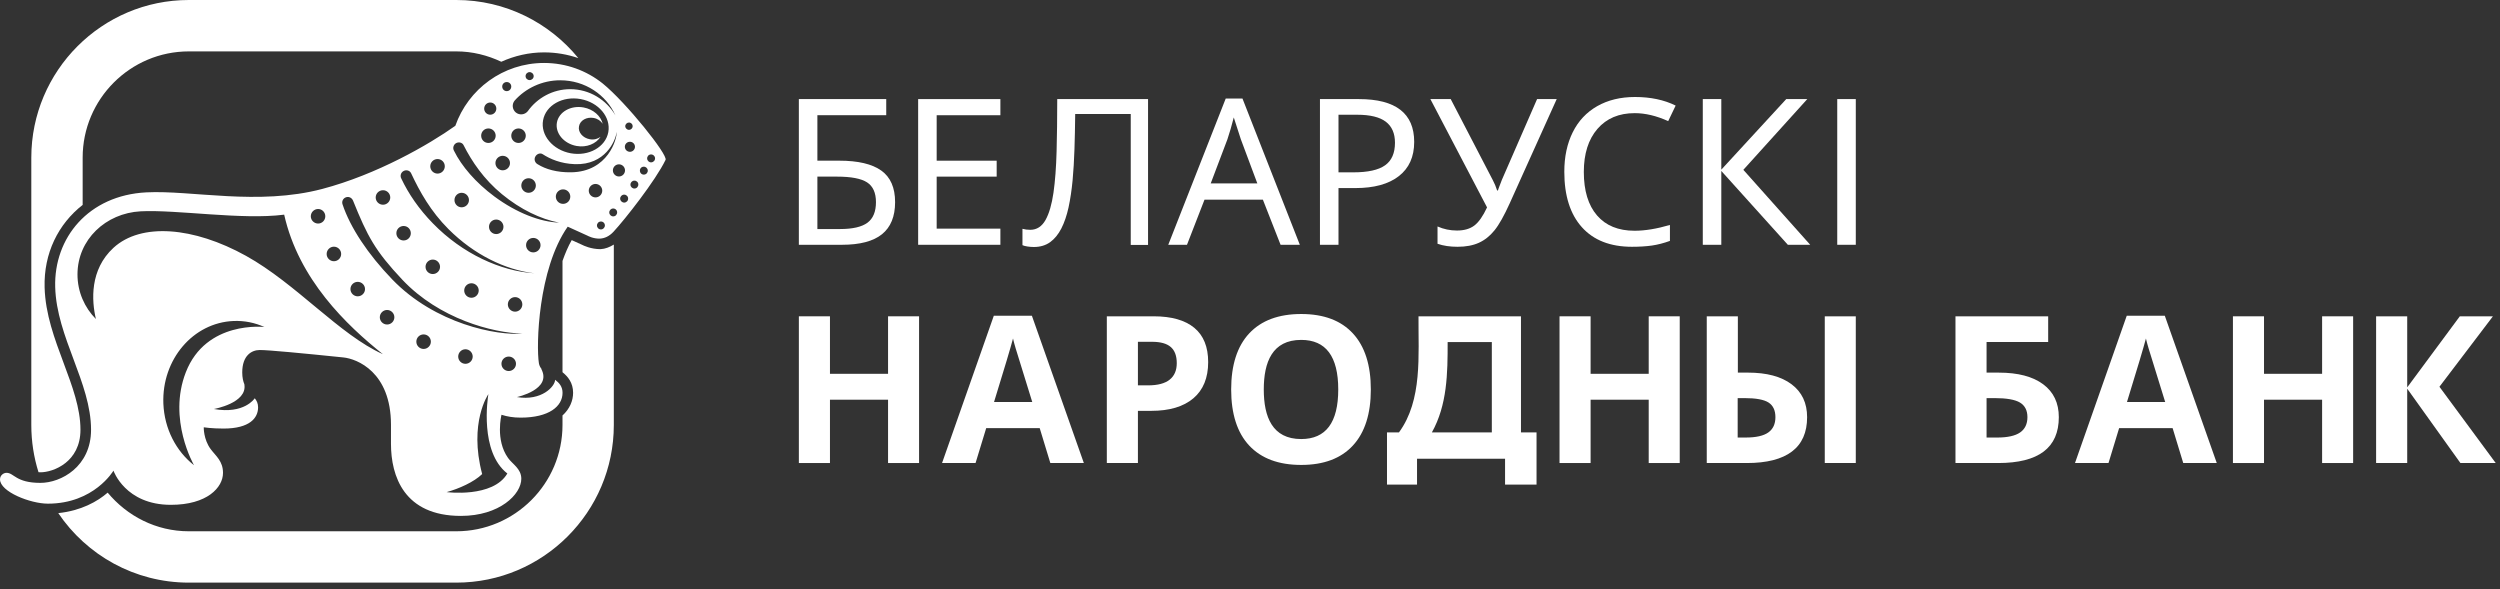
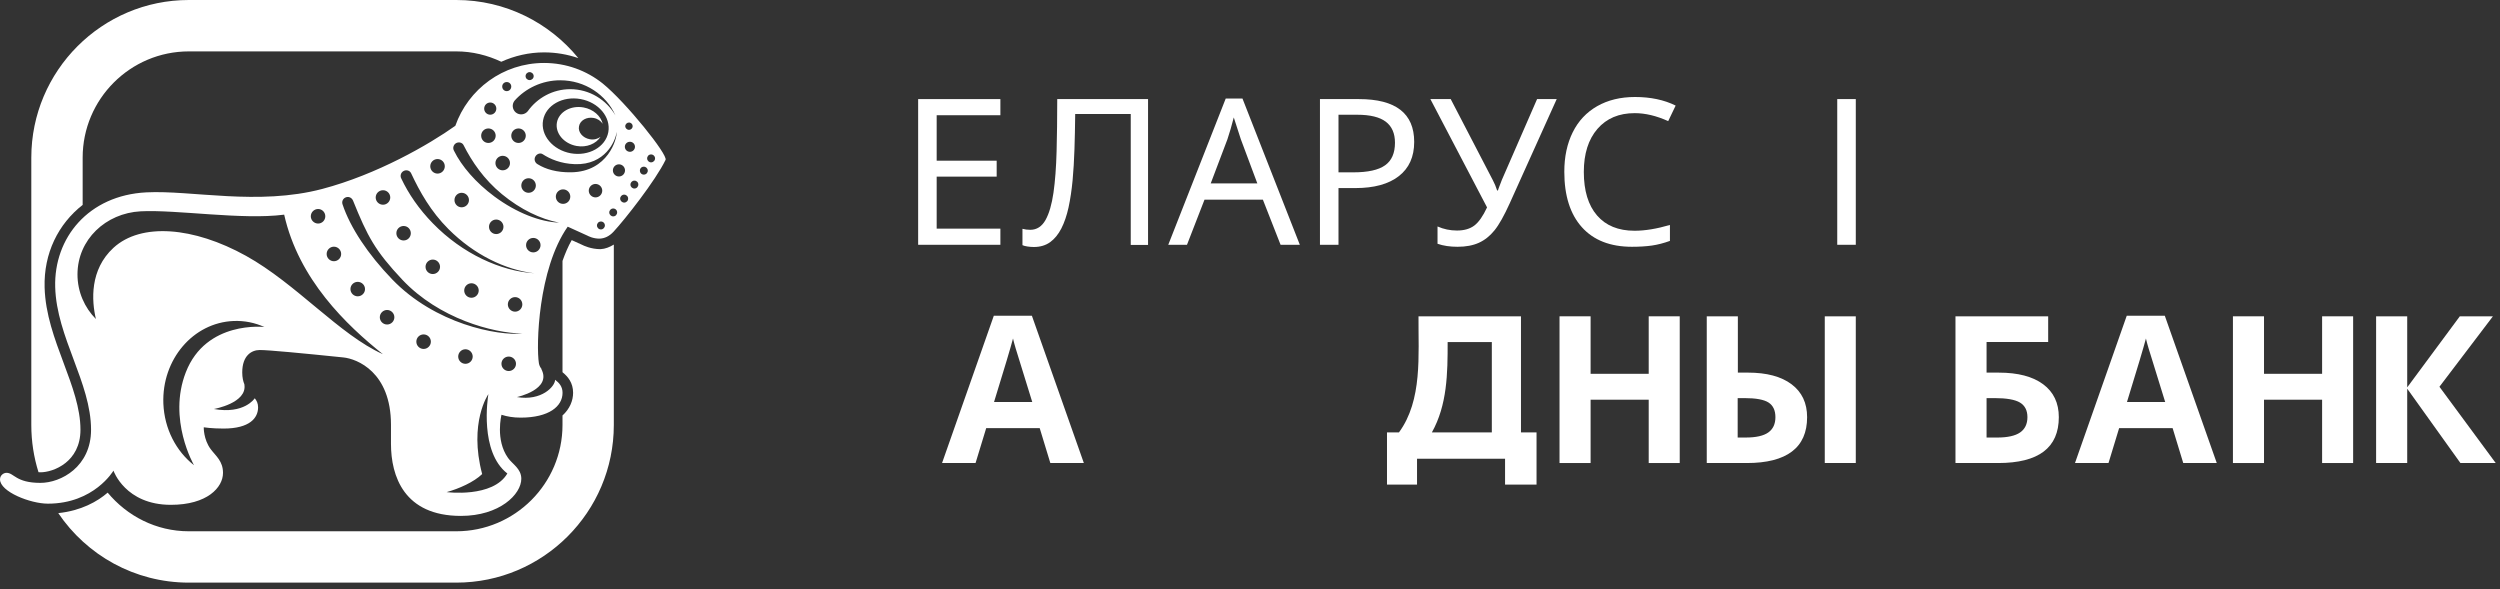
<svg xmlns="http://www.w3.org/2000/svg" width="174" height="41" viewBox="0 0 174 41" fill="none">
  <rect x="0" y="0" width="174" height="41" fill="#333333" stroke="none" />
-   <path d="M56.89 15.941H58.467C59.344 15.941 59.98 15.794 60.376 15.501C60.77 15.207 60.967 14.73 60.967 14.069C60.967 13.421 60.761 12.963 60.351 12.695C59.94 12.427 59.24 12.293 58.256 12.293H56.89V15.941ZM62.299 14.069C62.299 15.068 61.994 15.812 61.387 16.302C60.781 16.792 59.851 17.037 58.6 17.037H55.6V6.897H61.682V8.02H56.89V11.183H58.41C59.718 11.183 60.693 11.412 61.335 11.87C61.978 12.328 62.299 13.061 62.299 14.069Z" fill="white" />
  <path d="M69.627 17.037H63.903V6.897H69.627V8.02H65.192V11.184H69.368V12.293H65.192V15.913H69.627V17.037Z" fill="white" />
  <path d="M87.51 12.765L86.362 9.692L85.871 8.174C85.731 8.728 85.583 9.234 85.43 9.692L84.266 12.765H87.51ZM89.128 17.037L87.896 13.895H83.834L82.614 17.037H81.311L85.311 6.856H86.475L90.468 17.037H89.128Z" fill="white" />
  <path d="M93.159 11.995H94.189C95.207 11.995 95.946 11.831 96.402 11.505C96.861 11.18 97.09 10.656 97.09 9.935C97.09 9.283 96.877 8.795 96.451 8.471C96.027 8.149 95.363 7.986 94.462 7.986H93.159V11.995ZM98.428 9.878C98.428 10.915 98.07 11.709 97.355 12.262C96.641 12.815 95.634 13.09 94.336 13.09H93.159V17.037H91.869V6.897H94.582C97.145 6.897 98.428 7.892 98.428 9.878Z" fill="white" />
  <path d="M101.446 17.176C100.919 17.176 100.454 17.107 100.052 16.967V15.762C100.478 15.95 100.927 16.045 101.405 16.045C101.904 16.045 102.306 15.929 102.613 15.698C102.919 15.466 103.214 15.047 103.499 14.435L99.554 6.897H100.97L103.898 12.535C104.016 12.753 104.116 12.993 104.2 13.257H104.257L104.311 13.09L104.529 12.522L106.981 6.897H108.347L105.076 14.152C104.687 15.011 104.336 15.639 104.018 16.031C103.701 16.424 103.337 16.714 102.928 16.898C102.52 17.083 102.026 17.176 101.446 17.176Z" fill="white" />
  <path d="M113.78 7.875C112.678 7.875 111.813 8.24 111.181 8.971C110.551 9.701 110.234 10.7 110.234 11.967C110.234 13.275 110.541 14.285 111.153 14.994C111.765 15.704 112.636 16.06 113.767 16.06C114.496 16.06 115.315 15.924 116.227 15.657V16.767C115.791 16.924 115.374 17.032 114.972 17.09C114.57 17.147 114.107 17.176 113.584 17.176C112.075 17.176 110.914 16.721 110.099 15.813C109.284 14.905 108.876 13.619 108.876 11.953C108.876 10.909 109.071 9.994 109.462 9.206C109.851 8.42 110.419 7.815 111.164 7.389C111.909 6.965 112.786 6.751 113.796 6.751C114.878 6.751 115.822 6.95 116.625 7.348L116.107 8.43C115.289 8.06 114.514 7.875 113.78 7.875Z" fill="white" />
-   <path d="M125.99 17.037H124.434L119.803 11.898V17.037H118.514V6.897H119.803V11.807L124.322 6.897H125.786L121.337 11.82L125.99 17.037Z" fill="white" />
  <path d="M129.163 17.037H127.872V6.896H129.163V17.037Z" fill="white" />
-   <path d="M63.967 32.227H61.809V27.819H57.765V32.227H55.601V22.015H57.765V26.017H61.809V22.015H63.967V32.227Z" fill="white" />
  <path d="M71.845 27.98C71.161 25.777 70.777 24.533 70.689 24.243C70.604 23.956 70.543 23.727 70.506 23.56C70.351 24.156 69.911 25.629 69.185 27.98H71.845ZM73.103 32.227L72.363 29.797H68.64L67.899 32.227H65.567L69.17 21.974H71.819L75.436 32.227H73.103Z" fill="white" />
-   <path d="M79.199 26.821H79.911C80.577 26.821 81.076 26.689 81.407 26.426C81.737 26.163 81.903 25.779 81.903 25.277C81.903 24.77 81.765 24.395 81.487 24.153C81.209 23.911 80.776 23.789 80.184 23.789H79.199V26.821ZM84.089 25.2C84.089 26.299 83.745 27.14 83.059 27.722C82.372 28.304 81.394 28.595 80.129 28.595H79.199V32.227H77.035V22.015H80.296C81.535 22.015 82.477 22.283 83.122 22.815C83.766 23.348 84.089 24.143 84.089 25.2Z" fill="white" />
-   <path d="M93.142 27.108C93.142 24.807 92.282 23.657 90.564 23.657C88.554 23.657 87.959 25.199 87.959 27.108C87.959 29.016 88.554 30.558 90.564 30.558C92.282 30.558 93.142 29.408 93.142 27.108ZM85.689 27.108C85.689 25.409 86.109 24.096 86.949 23.2C87.79 22.304 88.995 21.855 90.564 21.855C92.132 21.855 93.333 22.306 94.165 23.21C94.996 24.113 95.41 25.413 95.41 27.108C95.41 28.802 94.996 30.102 94.165 31.005C93.333 31.909 92.132 32.359 90.564 32.359C88.995 32.359 87.79 31.912 86.949 31.015C86.109 30.119 85.689 28.806 85.689 27.108Z" fill="white" />
  <path d="M116.909 32.227H114.75V27.819H110.706V32.227H108.543V22.015H110.706V26.017H114.75V22.015H116.909V32.227Z" fill="white" />
  <path d="M129.163 32.227H127.004V22.015H129.163V32.227ZM120.942 30.452H121.507C122.22 30.452 122.741 30.334 123.071 30.101C123.404 29.866 123.569 29.509 123.569 29.035C123.569 28.561 123.408 28.22 123.089 28.015C122.77 27.811 122.211 27.708 121.411 27.708H120.942V30.452ZM125.775 29.035C125.775 30.096 125.423 30.894 124.718 31.427C124.012 31.961 122.967 32.227 121.584 32.227H118.79V22.015H120.955V25.934H121.654C122.963 25.934 123.977 26.205 124.697 26.748C125.415 27.29 125.775 28.052 125.775 29.035Z" fill="white" />
  <path d="M138.265 30.453H138.992C139.722 30.453 140.258 30.335 140.597 30.101C140.937 29.866 141.109 29.509 141.109 29.034C141.109 28.566 140.934 28.226 140.591 28.019C140.247 27.812 139.655 27.708 138.816 27.708H138.265V30.453ZM138.265 25.935H139.117C140.449 25.935 141.477 26.204 142.204 26.744C142.93 27.284 143.294 28.048 143.294 29.034C143.294 31.164 141.888 32.227 139.074 32.227H136.101V22.015H142.553V23.803H138.265V25.935Z" fill="white" />
  <path d="M150.697 27.98C150.013 25.777 149.628 24.533 149.541 24.243C149.455 23.956 149.394 23.727 149.357 23.56C149.202 24.156 148.762 25.629 148.037 27.98H150.697ZM151.954 32.227L151.214 29.797H147.492L146.752 32.227H144.419L148.022 21.974H150.67L154.287 32.227H151.954Z" fill="white" />
  <path d="M163.778 32.227H161.619V27.819H157.575V32.227H155.412V22.015H157.575V26.017H161.619V22.015H163.778V32.227Z" fill="white" />
  <path d="M173.702 32.227H171.245L167.542 27.052V32.227H165.377V22.015H167.542V26.961L171.203 22.015H173.507L169.785 26.918L173.702 32.227Z" fill="white" />
  <path d="M73.584 6.897C73.582 8.259 73.569 9.449 73.539 10.531C73.51 11.64 73.437 12.609 73.322 13.414C73.205 14.221 73.021 14.857 72.773 15.303C72.518 15.762 72.16 15.995 71.709 15.995C71.514 15.995 71.332 15.972 71.163 15.925V17.065C71.25 17.104 71.367 17.134 71.504 17.155C71.658 17.179 71.809 17.191 71.956 17.191C72.397 17.191 72.778 17.078 73.087 16.856C73.395 16.633 73.659 16.312 73.868 15.905C74.079 15.494 74.248 14.998 74.372 14.431C74.493 13.866 74.589 13.231 74.653 12.549C74.714 11.886 74.758 11.153 74.783 10.371C74.807 9.635 74.824 8.832 74.833 7.985V7.936H78.7V17.048H79.904V6.897H73.584Z" fill="white" />
  <path d="M103.831 30.095V23.807H100.756C100.76 25.994 100.726 28.19 99.659 30.095H103.831ZM96.535 30.095H97.368C99.015 27.85 98.709 24.713 98.728 22.015H105.86V30.095H106.943V33.73H104.752V31.927H98.625V33.73H96.535V30.095Z" fill="white" />
  <path d="M45.326 11.301C45.175 11.306 45.048 11.188 45.041 11.037C45.035 10.883 45.15 10.752 45.303 10.749C45.458 10.742 45.584 10.857 45.592 11.01C45.6 11.165 45.479 11.293 45.326 11.301ZM44.818 12.153C44.668 12.159 44.541 12.042 44.538 11.885C44.527 11.735 44.644 11.604 44.8 11.602C44.949 11.594 45.078 11.711 45.086 11.867C45.093 12.019 44.973 12.15 44.818 12.153ZM44.166 13.121C44.017 13.129 43.884 13.009 43.879 12.86C43.874 12.705 43.992 12.577 44.144 12.572C44.296 12.565 44.425 12.682 44.428 12.834C44.43 12.988 44.319 13.115 44.166 13.121ZM43.489 10.216C43.489 10.022 43.646 9.867 43.845 9.867C44.035 9.867 44.194 10.022 44.194 10.216C44.194 10.408 44.035 10.566 43.845 10.566C43.646 10.566 43.489 10.408 43.489 10.216ZM43.455 14.101C43.302 14.105 43.17 13.985 43.164 13.835C43.157 13.682 43.28 13.551 43.429 13.547C43.578 13.539 43.715 13.658 43.718 13.812C43.725 13.967 43.609 14.089 43.455 14.101ZM42.657 11.86C42.657 11.627 42.845 11.437 43.079 11.437C43.31 11.437 43.501 11.627 43.501 11.86C43.501 12.092 43.31 12.283 43.079 12.283C42.845 12.283 42.657 12.092 42.657 11.86ZM42.69 15.06C42.543 15.069 42.414 14.95 42.404 14.799C42.4 14.643 42.516 14.518 42.668 14.511C42.821 14.505 42.95 14.624 42.953 14.773C42.958 14.927 42.845 15.056 42.69 15.06ZM41.836 15.968C41.685 15.977 41.556 15.857 41.549 15.706C41.542 15.552 41.659 15.423 41.814 15.418C41.968 15.41 42.094 15.528 42.101 15.682C42.104 15.833 41.988 15.962 41.836 15.968ZM40.978 13.27C40.978 13.015 41.19 12.803 41.447 12.803C41.708 12.803 41.916 13.015 41.916 13.27C41.916 13.527 41.708 13.739 41.447 13.739C41.19 13.739 40.978 13.527 40.978 13.27ZM39.749 11.992C38.753 12.007 37.971 11.775 37.425 11.434C37.234 11.334 37.154 11.099 37.253 10.909C37.349 10.716 37.596 10.614 37.775 10.734C38.281 11.064 39.025 11.392 40.018 11.426C42.116 11.493 42.837 9.825 42.921 9.183C42.952 9.656 42.324 11.958 39.749 11.992ZM39.189 14.189C38.912 14.189 38.685 13.967 38.685 13.684C38.685 13.408 38.912 13.18 39.189 13.18C39.468 13.18 39.692 13.408 39.692 13.684C39.692 13.967 39.468 14.189 39.189 14.189ZM34.408 13.674C33.108 12.709 32.127 11.567 31.6 10.496C31.493 10.314 31.555 10.077 31.738 9.966C31.921 9.859 32.175 9.915 32.265 10.104C32.834 11.232 33.679 12.482 34.936 13.515C36.236 14.585 37.641 15.254 38.912 15.494C37.619 15.453 35.957 14.822 34.408 13.674ZM37.117 17.567C36.837 17.567 36.614 17.339 36.614 17.062C36.614 16.786 36.837 16.56 37.117 16.56C37.397 16.56 37.622 16.786 37.622 17.062C37.622 17.339 37.397 17.567 37.117 17.567ZM34.034 15.784C34.034 15.507 34.257 15.28 34.535 15.28C34.814 15.28 35.041 15.507 35.041 15.784C35.041 16.066 34.814 16.291 34.535 16.291C34.257 16.291 34.034 16.066 34.034 15.784ZM31.631 13.925C31.631 13.647 31.853 13.419 32.129 13.419C32.411 13.419 32.64 13.647 32.64 13.925C32.64 14.202 32.411 14.429 32.129 14.429C31.853 14.429 31.631 14.202 31.631 13.925ZM30.127 15.545C29.159 14.552 28.434 13.493 27.932 12.429C27.829 12.242 27.897 12.007 28.087 11.904C28.276 11.799 28.52 11.862 28.613 12.057C29.218 13.348 29.972 14.703 31.216 15.948C32.994 17.726 35.167 18.782 37.192 19.02C34.858 18.875 32.185 17.662 30.127 15.545ZM35.346 21.186C35.346 20.905 35.574 20.679 35.851 20.679C36.127 20.679 36.354 20.905 36.354 21.186C36.354 21.465 36.127 21.692 35.851 21.692C35.574 21.692 35.346 21.465 35.346 21.186ZM32.309 20.22C32.309 19.941 32.534 19.715 32.813 19.715C33.09 19.715 33.319 19.941 33.319 20.22C33.319 20.496 33.09 20.724 32.813 20.724C32.534 20.724 32.309 20.496 32.309 20.22ZM29.617 18.571C29.617 18.292 29.845 18.066 30.121 18.066C30.398 18.066 30.627 18.292 30.627 18.571C30.627 18.849 30.398 19.073 30.121 19.073C29.845 19.073 29.617 18.849 29.617 18.571ZM27.293 19.44C25.604 17.689 24.376 15.833 23.839 14.218C23.771 14.017 23.878 13.8 24.081 13.731C24.282 13.658 24.493 13.768 24.574 13.969C25.572 16.441 26.103 17.454 28.005 19.472C30.573 22.194 34.302 23.175 36.361 23.217C34.611 23.372 30.29 22.556 27.293 19.44ZM35.405 25.824C35.13 25.824 34.901 25.599 34.901 25.319C34.901 25.039 35.13 24.817 35.405 24.817C35.683 24.817 35.913 25.039 35.913 25.319C35.913 25.599 35.683 25.824 35.405 25.824ZM31.891 24.817C31.891 24.54 32.117 24.308 32.394 24.308C32.673 24.308 32.9 24.54 32.9 24.817C32.9 25.095 32.673 25.321 32.394 25.321C32.117 25.321 31.891 25.095 31.891 24.817ZM35.311 32.955C34.306 34.668 31.086 34.251 31.086 34.251C31.925 34.019 32.979 33.558 33.558 32.995C32.61 29.411 33.989 27.436 33.989 27.436V27.451C33.946 27.703 33.369 31.451 35.311 32.955ZM29.484 24.287C29.203 24.287 28.977 24.058 28.977 23.78C28.977 23.499 29.203 23.275 29.484 23.275C29.76 23.275 29.989 23.499 29.989 23.78C29.989 24.058 29.76 24.287 29.484 24.287ZM26.942 22.586C26.663 22.586 26.435 22.361 26.435 22.08C26.435 21.804 26.663 21.574 26.942 21.574C27.218 21.574 27.448 21.804 27.448 22.08C27.448 22.361 27.218 22.586 26.942 22.586ZM24.391 20.12C24.391 19.841 24.621 19.617 24.897 19.617C25.175 19.617 25.405 19.841 25.405 20.12C25.405 20.398 25.175 20.624 24.897 20.624C24.621 20.624 24.391 20.398 24.391 20.12ZM17.121 17.806C13.473 15.781 9.818 15.482 7.897 17.248C6.239 18.774 6.373 20.925 6.675 22.204C5.884 21.409 5.393 20.31 5.393 19.1C5.393 16.674 7.361 14.839 9.783 14.708C12.279 14.577 16.86 15.322 19.779 14.94C20.79 19.45 24.116 22.629 26.649 24.651C23.64 23.308 20.614 19.743 17.121 17.806ZM12.934 25.908C11.653 29.189 13.503 32.379 13.503 32.379C12.267 31.411 11.442 29.862 11.37 28.089C11.253 25.024 13.44 22.453 16.258 22.341C17.021 22.31 17.743 22.461 18.402 22.76C18.402 22.76 14.344 22.284 12.934 25.908ZM22.141 14.546C22.416 14.546 22.641 14.773 22.641 15.053C22.641 15.333 22.416 15.559 22.141 15.559C21.864 15.559 21.632 15.333 21.632 15.053C21.632 14.773 21.864 14.546 22.141 14.546ZM23.239 17.169C23.518 17.169 23.745 17.396 23.745 17.677C23.745 17.956 23.518 18.181 23.239 18.181C22.964 18.181 22.735 17.956 22.735 17.677C22.735 17.396 22.964 17.169 23.239 17.169ZM26.658 13.24C26.934 13.24 27.162 13.466 27.162 13.746C27.162 14.02 26.934 14.249 26.658 14.249C26.375 14.249 26.148 14.02 26.148 13.746C26.148 13.466 26.375 13.24 26.658 13.24ZM28.092 15.729C28.371 15.729 28.593 15.954 28.593 16.232C28.593 16.512 28.371 16.737 28.092 16.737C27.812 16.737 27.587 16.512 27.587 16.232C27.587 15.954 27.812 15.729 28.092 15.729ZM30.452 11.069C30.731 11.069 30.958 11.293 30.958 11.574C30.958 11.854 30.731 12.082 30.452 12.082C30.177 12.082 29.946 11.854 29.946 11.574C29.946 11.293 30.177 11.069 30.452 11.069ZM33.992 8.94C34.271 8.94 34.499 9.164 34.499 9.444C34.499 9.724 34.271 9.95 33.992 9.95C33.712 9.95 33.489 9.724 33.489 9.444C33.489 9.164 33.712 8.94 33.992 8.94ZM34.121 7.135C34.355 7.135 34.544 7.324 34.544 7.561C34.544 7.792 34.355 7.984 34.121 7.984C33.886 7.984 33.699 7.792 33.699 7.561C33.699 7.324 33.886 7.135 34.121 7.135ZM34.986 10.844C35.269 10.844 35.496 11.071 35.496 11.35C35.496 11.627 35.269 11.854 34.986 11.854C34.711 11.854 34.482 11.627 34.482 11.35C34.482 11.071 34.711 10.844 34.986 10.844ZM35.269 5.71C35.448 5.71 35.584 5.85 35.584 6.021C35.584 6.2 35.448 6.343 35.269 6.343C35.091 6.343 34.954 6.2 34.954 6.021C34.954 5.85 35.091 5.71 35.269 5.71ZM36.089 9.95C35.806 9.95 35.584 9.724 35.584 9.444C35.584 9.164 35.806 8.94 36.089 8.94C36.365 8.94 36.594 9.164 36.594 9.444C36.594 9.724 36.365 9.95 36.089 9.95ZM36.79 12.405C37.068 12.405 37.295 12.629 37.295 12.914C37.295 13.19 37.068 13.419 36.79 13.419C36.509 13.419 36.283 13.19 36.283 12.914C36.283 12.629 36.509 12.405 36.79 12.405ZM42.339 9.194C42.148 10.236 40.978 10.893 39.724 10.668C38.47 10.438 37.608 9.41 37.798 8.369C37.986 7.327 39.158 6.667 40.41 6.895C41.667 7.125 42.524 8.152 42.339 9.194ZM35.82 7C36.584 6.144 37.729 5.588 38.992 5.588C40.714 5.588 42.195 6.596 42.833 8.032C42.209 6.949 41.034 6.207 39.688 6.207C38.47 6.207 37.385 6.82 36.729 7.745C36.52 7.997 36.151 8.032 35.9 7.828C35.651 7.62 35.613 7.249 35.82 7ZM36.86 5.019C37.015 5.019 37.144 5.147 37.144 5.299C37.144 5.452 37.015 5.575 36.86 5.575C36.706 5.575 36.58 5.452 36.58 5.299C36.58 5.147 36.706 5.019 36.86 5.019ZM43.776 8.528C43.922 8.528 44.035 8.645 44.035 8.782C44.035 8.919 43.922 9.037 43.776 9.037C43.638 9.037 43.518 8.919 43.518 8.782C43.518 8.645 43.638 8.528 43.776 8.528ZM41.95 5.812C40.827 4.915 39.412 4.382 37.866 4.382C35.012 4.382 32.586 6.207 31.691 8.755C29.868 10.056 26.23 12.15 22.422 13.152C17.961 14.328 13.334 13.229 10.191 13.388C6.152 13.592 3.744 16.555 3.842 19.986C3.938 23.471 6.337 26.64 6.337 29.912C6.337 32.476 4.252 33.608 2.812 33.608C1.096 33.608 0.979 32.908 0.454 32.908C0.246 32.908 0 33.084 0 33.363C0 34.23 2.124 35.055 3.333 35.055C6.552 35.055 7.897 32.757 7.897 32.757C7.897 32.757 8.714 35.136 11.891 35.136C14.424 35.136 15.521 33.927 15.521 32.914C15.521 32.09 15.024 31.744 14.664 31.26C14.156 30.574 14.181 29.74 14.181 29.74C14.181 29.74 14.732 29.828 15.553 29.828C17.395 29.828 17.963 29.082 17.963 28.349C17.963 28.073 17.865 27.888 17.733 27.718C17.72 27.737 16.999 28.844 14.885 28.467C14.885 28.467 17.227 28.055 17.008 26.754L17.016 26.764C16.922 26.546 16.86 26.277 16.86 25.918C16.86 24.746 17.511 24.361 18.079 24.361C18.704 24.361 21.047 24.585 23.894 24.877C24.845 24.972 27.212 25.89 27.212 29.567V30.89C27.212 33.134 28.119 35.907 32.08 35.907C34.77 35.907 36.283 34.406 36.283 33.321C36.283 32.614 35.658 32.302 35.36 31.873C34.461 30.617 34.903 28.872 34.903 28.872H34.918C35.298 28.993 35.73 29.067 36.233 29.067C38.217 29.067 39.153 28.279 39.153 27.339C39.153 26.908 38.924 26.65 38.636 26.432C38.632 26.896 37.688 27.926 35.976 27.636C35.976 27.636 38.447 27.11 37.671 25.676C37.683 25.692 37.703 25.7 37.716 25.713C37.616 25.591 37.535 25.455 37.507 25.279C37.313 24.072 37.441 18.732 39.513 15.777L40.894 16.405C40.894 16.405 41.286 16.628 41.765 16.607C42.071 16.589 42.398 16.456 42.704 16.125C43.487 15.284 45.634 12.558 46.323 11.128C46.5 10.779 43.578 7.135 41.95 5.812Z" fill="white" />
  <path d="M3.246 34.317H3.262L3.269 34.315C3.258 34.314 3.252 34.317 3.246 34.317Z" fill="white" />
  <path d="M5.6 29.912C5.6 28.404 5.03 26.879 4.429 25.268C3.805 23.593 3.155 21.865 3.105 20.007C3.038 17.622 4.058 15.588 5.753 14.261V10.971C5.753 6.893 9.068 3.577 13.143 3.577H31.757C32.881 3.577 33.933 3.848 34.89 4.298C35.809 3.884 36.815 3.646 37.866 3.646C38.692 3.646 39.494 3.784 40.253 4.045C38.239 1.579 35.179 0 31.757 0H13.143C7.097 0 2.179 4.923 2.179 10.971V29.58C2.179 30.723 2.354 31.826 2.679 32.864C2.727 32.864 2.759 32.872 2.812 32.872C3.723 32.872 5.6 32.148 5.6 29.912Z" fill="white" />
  <path d="M40.533 17.048L39.791 16.712C39.538 17.154 39.331 17.651 39.15 18.161V25.906C39.524 26.209 39.888 26.636 39.888 27.339C39.888 27.878 39.661 28.454 39.15 28.916V29.58C39.15 33.658 35.833 36.977 31.757 36.977H13.143C10.863 36.977 8.85 35.916 7.494 34.288C6.772 34.91 5.647 35.546 4.055 35.713C6.026 38.631 9.363 40.551 13.143 40.551H31.757C37.804 40.551 42.722 35.632 42.722 29.58V17.022C42.433 17.198 42.13 17.323 41.798 17.341C41.133 17.345 40.591 17.081 40.533 17.048Z" fill="white" />
  <path d="M41.05 9.691C40.559 9.603 40.216 9.199 40.299 8.789C40.371 8.379 40.828 8.12 41.319 8.21C41.599 8.261 41.818 8.418 41.95 8.617C41.81 8.069 41.3 7.604 40.615 7.479C39.725 7.317 38.896 7.79 38.761 8.526C38.629 9.264 39.235 9.995 40.127 10.159C40.834 10.286 41.486 10.006 41.798 9.522C41.604 9.669 41.338 9.744 41.05 9.691Z" fill="white" />
</svg>